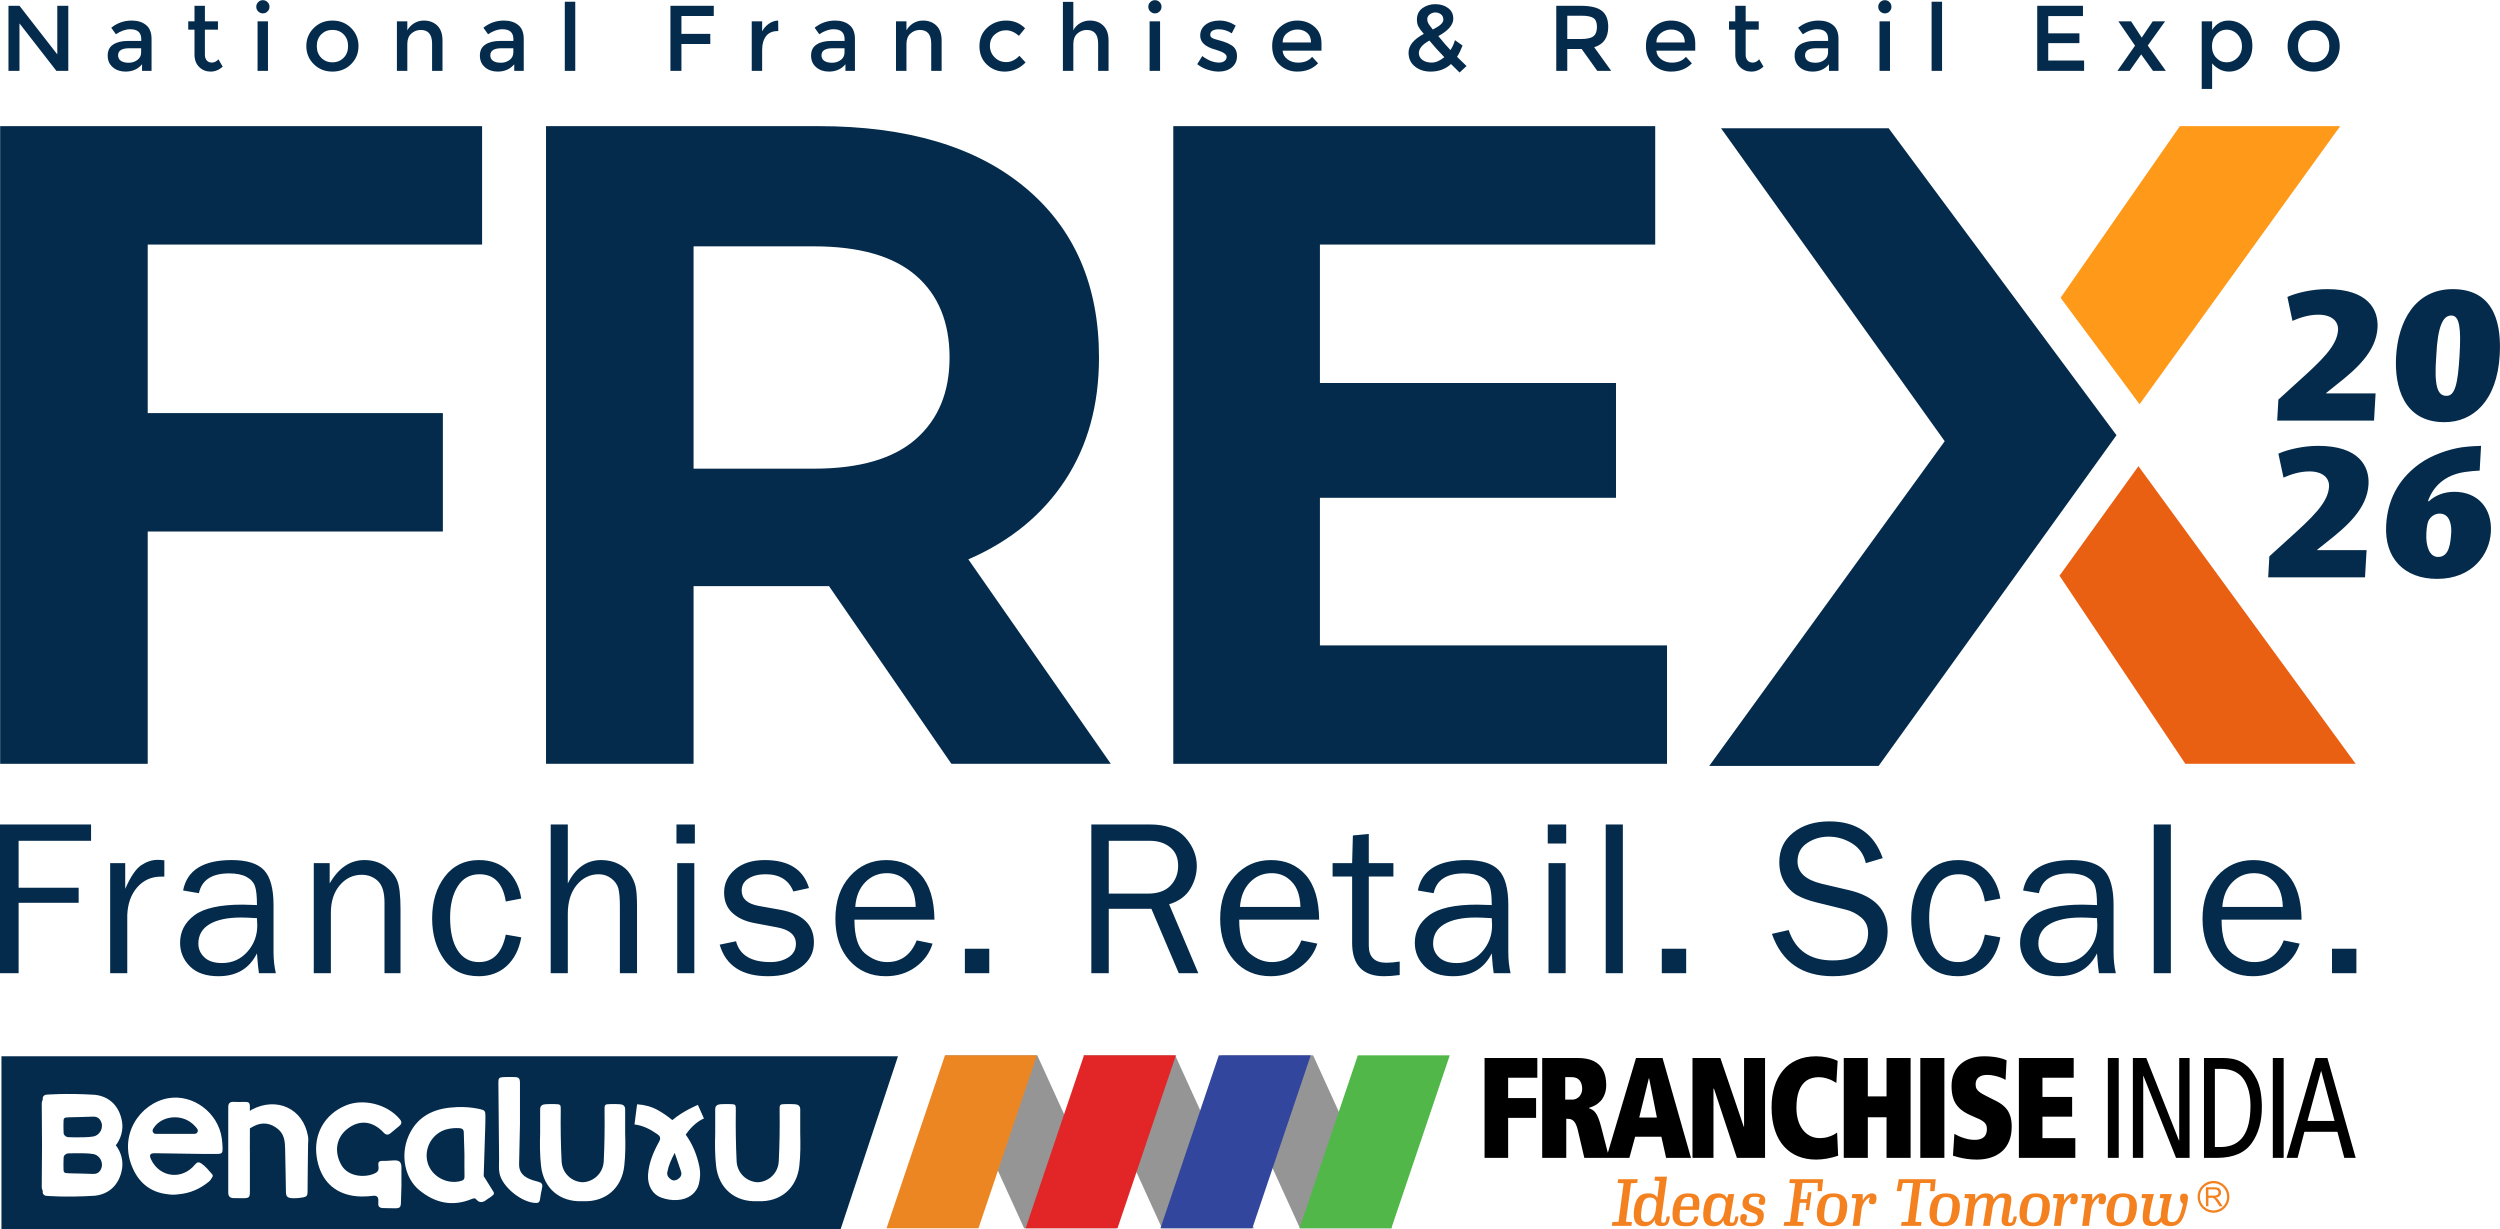
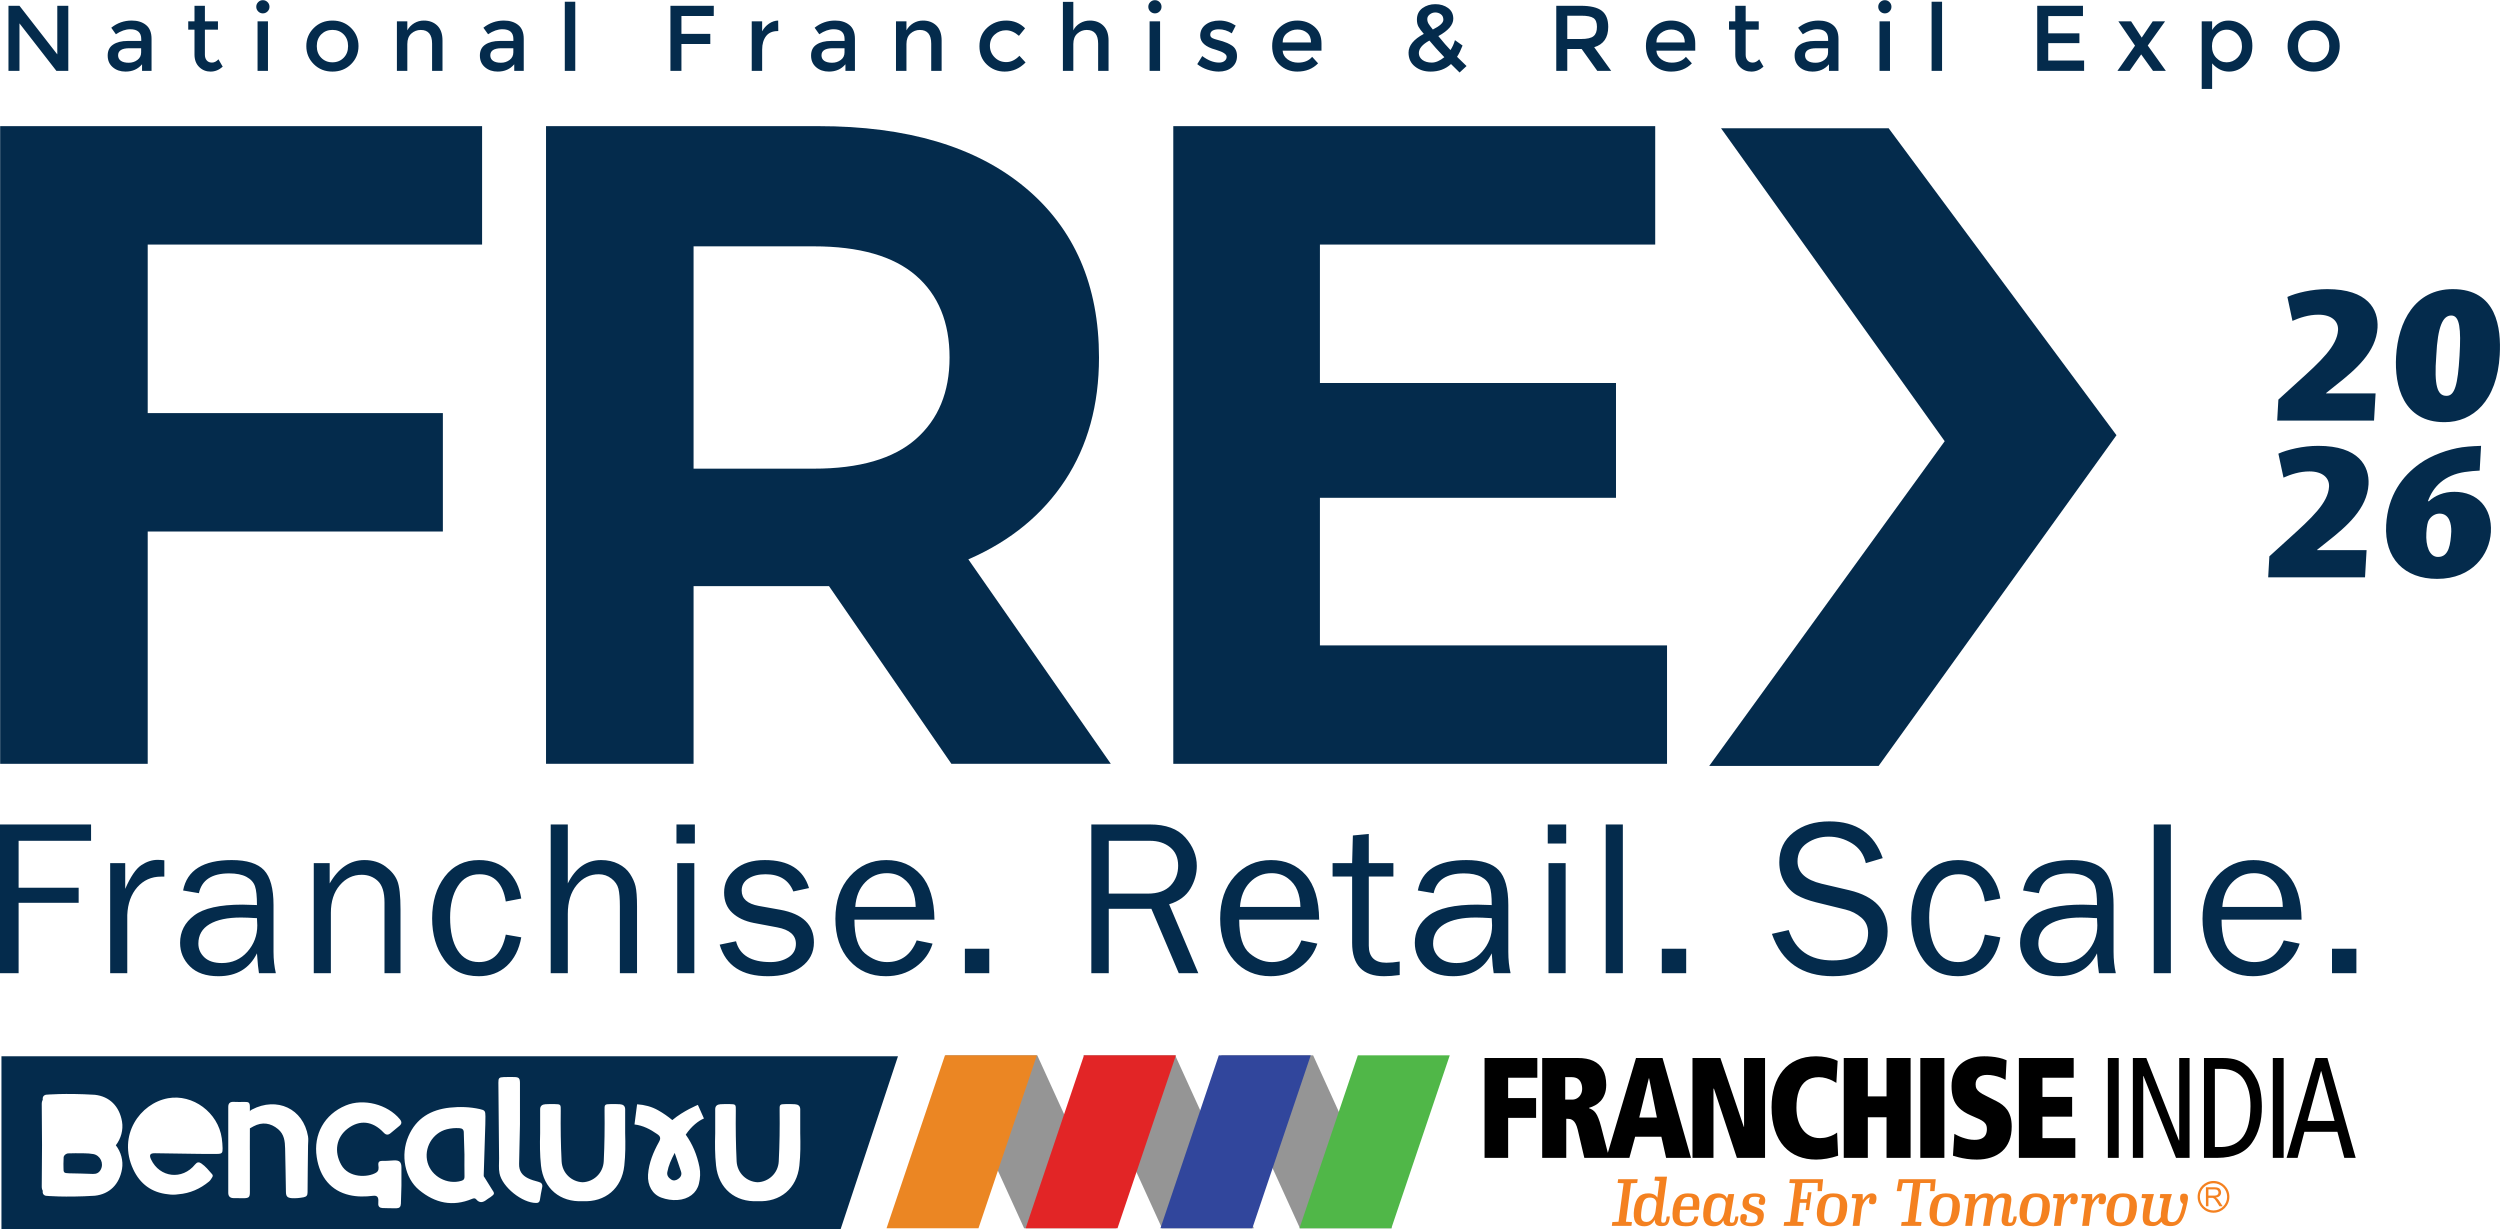
<svg xmlns="http://www.w3.org/2000/svg" xml:space="preserve" width="899px" height="442px" version="1.1" style="shape-rendering:geometricPrecision; text-rendering:geometricPrecision; image-rendering:optimizeQuality; fill-rule:evenodd; clip-rule:evenodd" viewBox="0 0 463.4 227.77">
  <defs>
    <style type="text/css">
   
    .fil0 {fill:#042B4C}
    .fil11 {fill:#F48120}
    .fil9 {fill:black;fill-rule:nonzero}
    .fil3 {fill:#042B4C;fill-rule:nonzero}
    .fil7 {fill:#31469C;fill-rule:nonzero}
    .fil8 {fill:#50B748;fill-rule:nonzero}
    .fil4 {fill:#959595;fill-rule:nonzero}
    .fil6 {fill:#E22526;fill-rule:nonzero}
    .fil2 {fill:#EA6013;fill-rule:nonzero}
    .fil5 {fill:#EB8623;fill-rule:nonzero}
    .fil10 {fill:#F48120;fill-rule:nonzero}
    .fil1 {fill:#FF991A;fill-rule:nonzero}
   
  </style>
  </defs>
  <g id="Layer_x0020_1">
    <g id="_2126317698096">
      <path class="fil0" d="M10.62 1.04l2.04 0 0 12.06 -2.21 0 -6.84 -8.8 0 8.8 -2.04 0 0 -12.06 2.04 0 7.01 9.01 0 -9.01zm416.16 9.64c0.55,0.56 1.24,0.84 2.08,0.84 0.84,0 1.53,-0.28 2.08,-0.84 0.55,-0.56 0.82,-1.28 0.82,-2.17 0,-0.88 -0.27,-1.61 -0.82,-2.17 -0.55,-0.55 -1.24,-0.83 -2.08,-0.83 -0.84,0 -1.53,0.28 -2.08,0.83 -0.55,0.56 -0.82,1.29 -0.82,2.17 0,0.89 0.27,1.61 0.82,2.17zm5.53 1.19c-0.92,0.91 -2.07,1.37 -3.45,1.37 -1.38,0 -2.53,-0.46 -3.45,-1.37 -0.92,-0.92 -1.38,-2.03 -1.38,-3.36 0,-1.32 0.46,-2.44 1.38,-3.36 0.92,-0.91 2.07,-1.37 3.45,-1.37 1.38,0 2.53,0.46 3.45,1.37 0.92,0.92 1.38,2.04 1.38,3.36 0,1.33 -0.46,2.44 -1.38,3.36zm-22.3 -3.34c0,0.87 0.26,1.59 0.79,2.15 0.53,0.56 1.18,0.84 1.94,0.84 0.76,0 1.42,-0.28 1.98,-0.83 0.57,-0.56 0.85,-1.27 0.85,-2.15 0,-0.88 -0.28,-1.61 -0.83,-2.2 -0.55,-0.58 -1.22,-0.87 -1.99,-0.87 -0.77,0 -1.42,0.29 -1.95,0.87 -0.53,0.59 -0.79,1.31 -0.79,2.19zm3.02 -4.75c1.23,0 2.28,0.43 3.16,1.28 0.87,0.85 1.31,1.98 1.31,3.4 0,1.41 -0.43,2.57 -1.3,3.45 -0.87,0.89 -1.88,1.33 -3.04,1.33 -1.16,0 -2.2,-0.5 -3.12,-1.52l0 4.73 -1.93 0 0 -12.53 1.93 0 0 1.6c0.76,-1.16 1.76,-1.74 2.99,-1.74zm-18.01 0.14l1.97 3.02 2.04 -3.02 2.29 0 -3.21 4.49 3.35 4.69 -2.38 0 -2.19 -3.05 -2.14 3.05 -2.26 0 3.26 -4.67 -3.09 -4.51 2.36 0zm-8.92 -2.88l0 1.91 -6.44 0 0 3.2 5.78 0 0 1.81 -5.78 0 0 3.23 6.65 0 0 1.91 -8.69 0 0 -12.06 8.48 0zm-26.12 12.06l-1.94 0 0 -12.81 1.94 0 0 12.81zm-9.65 0l-1.94 0 0 -9.18 1.94 0 0 9.18zm-1.82 -11.01c-0.24,-0.24 -0.36,-0.53 -0.36,-0.86 0,-0.34 0.12,-0.63 0.36,-0.87 0.25,-0.24 0.53,-0.36 0.87,-0.36 0.33,0 0.62,0.12 0.86,0.36 0.24,0.24 0.36,0.53 0.36,0.87 0,0.33 -0.12,0.62 -0.36,0.86 -0.24,0.24 -0.53,0.36 -0.86,0.36 -0.34,0 -0.62,-0.12 -0.87,-0.36zm-9.66 7.59l0 -0.77 -2.18 0c-1.39,0 -2.09,0.44 -2.09,1.31 0,0.45 0.17,0.79 0.52,1.03 0.34,0.23 0.83,0.35 1.44,0.35 0.62,0 1.15,-0.17 1.62,-0.52 0.46,-0.34 0.69,-0.81 0.69,-1.4zm1.93 3.42l-1.76 0 0 -1.22c-0.76,0.91 -1.78,1.36 -3.06,1.36 -0.95,0 -1.74,-0.27 -2.37,-0.81 -0.63,-0.54 -0.94,-1.26 -0.94,-2.17 0,-0.9 0.33,-1.58 1,-2.02 0.67,-0.45 1.57,-0.68 2.71,-0.68l2.5 0 0 -0.34c0,-1.22 -0.68,-1.83 -2.03,-1.83 -0.86,0 -1.74,0.31 -2.66,0.93l-0.87 -1.21c1.12,-0.89 2.39,-1.33 3.8,-1.33 1.08,0 1.97,0.27 2.65,0.82 0.69,0.55 1.03,1.41 1.03,2.58l0 5.92zm-17.2 -7.63l0 4.66c0,0.44 0.12,0.79 0.35,1.05 0.23,0.26 0.55,0.39 0.97,0.39 0.41,0 0.81,-0.2 1.19,-0.61l0.79 1.37c-0.68,0.61 -1.43,0.91 -2.25,0.91 -0.82,0 -1.53,-0.28 -2.11,-0.85 -0.58,-0.57 -0.87,-1.34 -0.87,-2.31l0 -4.61 -1.16 0 0 -1.55 1.16 0 0 -2.88 1.93 0 0 2.88 2.42 0 0 1.55 -2.42 0zm-16.55 2.37l5.26 0c0,-0.77 -0.24,-1.37 -0.72,-1.78 -0.49,-0.42 -1.08,-0.62 -1.79,-0.62 -0.71,0 -1.34,0.21 -1.91,0.65 -0.56,0.43 -0.84,1.01 -0.84,1.75zm7.2 1.52l-7.2 0c0.04,0.66 0.35,1.2 0.91,1.61 0.57,0.41 1.21,0.61 1.94,0.61 1.15,0 2.02,-0.36 2.62,-1.08l1.11 1.21c-0.99,1.02 -2.28,1.53 -3.87,1.53 -1.29,0 -2.39,-0.43 -3.29,-1.28 -0.9,-0.86 -1.36,-2.01 -1.36,-3.46 0,-1.44 0.46,-2.59 1.39,-3.44 0.92,-0.85 2,-1.28 3.25,-1.28 1.25,0 2.31,0.38 3.19,1.13 0.87,0.76 1.31,1.79 1.31,3.12l0 1.33zm-18.84 -2.7c0.42,-0.35 0.62,-0.92 0.62,-1.71 0,-0.79 -0.21,-1.33 -0.64,-1.63 -0.42,-0.29 -1.18,-0.44 -2.27,-0.44l-2.59 0 0 4.32 2.53 0c1.15,0 1.94,-0.18 2.35,-0.54zm2.71 -1.71c0,2 -0.87,3.25 -2.6,3.77l3.15 4.38 -2.58 0 -2.89 -4.05 -2.67 0 0 4.05 -2.04 0 0 -12.06 4.49 0c1.84,0 3.16,0.31 3.95,0.93 0.8,0.62 1.19,1.62 1.19,2.98zm-32.05 -2.67c-0.38,0 -0.73,0.12 -1.03,0.36 -0.31,0.24 -0.46,0.53 -0.46,0.85 0,0.32 0.08,0.61 0.23,0.87 0.16,0.26 0.42,0.62 0.8,1.08 1.3,-0.65 1.95,-1.24 1.95,-1.8 0,-0.46 -0.15,-0.8 -0.45,-1.02 -0.31,-0.23 -0.65,-0.34 -1.04,-0.34zm-2.39 8.8c0.44,0.32 1.02,0.49 1.74,0.49 0.73,0 1.5,-0.34 2.32,-1 -1.17,-1.22 -2.09,-2.25 -2.77,-3.08 -1.3,0.71 -1.95,1.48 -1.95,2.32 0,0.51 0.22,0.94 0.66,1.27zm1.5 2.16c-1.13,0 -2.09,-0.31 -2.88,-0.94 -0.8,-0.63 -1.19,-1.49 -1.19,-2.58 0,-1.3 0.94,-2.46 2.83,-3.47 -0.47,-0.54 -0.8,-0.98 -0.99,-1.33 -0.19,-0.35 -0.29,-0.78 -0.29,-1.31 0,-0.92 0.34,-1.63 1.02,-2.13 0.68,-0.49 1.48,-0.74 2.4,-0.74 0.92,0 1.7,0.24 2.35,0.71 0.64,0.47 0.97,1.13 0.97,1.99 0,1.13 -0.93,2.21 -2.77,3.22 0.92,1.13 1.67,2 2.25,2.59 0.35,-0.53 0.63,-1.14 0.83,-1.84l1.41 1c-0.3,0.79 -0.64,1.49 -1.02,2.09 0.46,0.47 1.05,1.04 1.76,1.71l-1.29 1.2 -1.59 -1.57c-1.01,0.94 -2.28,1.4 -3.8,1.4zm-27.41 -5.4l5.26 0c0,-0.77 -0.24,-1.37 -0.72,-1.78 -0.49,-0.42 -1.08,-0.62 -1.79,-0.62 -0.71,0 -1.34,0.21 -1.91,0.65 -0.56,0.43 -0.84,1.01 -0.84,1.75zm7.2 1.52l-7.2 0c0.04,0.66 0.35,1.2 0.91,1.61 0.57,0.41 1.21,0.61 1.94,0.61 1.15,0 2.02,-0.36 2.62,-1.08l1.1 1.21c-0.99,1.02 -2.27,1.53 -3.86,1.53 -1.29,0 -2.39,-0.43 -3.29,-1.28 -0.9,-0.86 -1.36,-2.01 -1.36,-3.46 0,-1.44 0.46,-2.59 1.38,-3.44 0.92,-0.85 2.01,-1.28 3.26,-1.28 1.25,0 2.31,0.38 3.18,1.13 0.88,0.76 1.32,1.79 1.32,3.12l0 1.33zm-15.66 1c0,0.87 -0.32,1.57 -0.95,2.1 -0.63,0.52 -1.45,0.78 -2.44,0.78 -0.66,0 -1.36,-0.12 -2.08,-0.36 -0.72,-0.24 -1.35,-0.58 -1.9,-1.02l0.93 -1.5c1.07,0.8 2.1,1.21 3.11,1.21 0.43,0 0.78,-0.1 1.03,-0.31 0.25,-0.2 0.38,-0.45 0.38,-0.76 0,-0.46 -0.61,-0.88 -1.83,-1.25 -0.09,-0.03 -0.16,-0.05 -0.21,-0.07 -1.91,-0.51 -2.86,-1.38 -2.86,-2.59 0,-0.85 0.33,-1.53 0.99,-2.04 0.66,-0.51 1.52,-0.77 2.58,-0.77 1.06,0 2.06,0.31 3.01,0.93l-0.73 1.44c-0.75,-0.5 -1.56,-0.75 -2.43,-0.75 -0.46,0 -0.84,0.09 -1.13,0.25 -0.28,0.17 -0.43,0.42 -0.43,0.76 0,0.29 0.15,0.51 0.45,0.65 0.21,0.1 0.5,0.2 0.87,0.29 0.38,0.1 0.71,0.19 1,0.28 0.28,0.09 0.56,0.2 0.83,0.31 0.27,0.12 0.57,0.28 0.88,0.48 0.62,0.42 0.93,1.06 0.93,1.94zm-14.26 2.74l-1.94 0 0 -9.18 1.94 0 0 9.18zm-1.82 -11.01c-0.24,-0.24 -0.36,-0.53 -0.36,-0.86 0,-0.34 0.12,-0.63 0.36,-0.87 0.25,-0.24 0.53,-0.36 0.87,-0.36 0.33,0 0.62,0.12 0.86,0.36 0.24,0.24 0.36,0.53 0.36,0.87 0,0.33 -0.12,0.62 -0.36,0.86 -0.24,0.24 -0.53,0.36 -0.86,0.36 -0.34,0 -0.62,-0.12 -0.87,-0.36zm-14.26 6.04l0 4.97 -1.93 0 0 -12.79 1.93 0 0 5.28c0.28,-0.56 0.7,-1 1.26,-1.33 0.55,-0.32 1.16,-0.48 1.8,-0.48 1.04,0 1.87,0.32 2.51,0.95 0.64,0.63 0.96,1.55 0.96,2.75l0 5.62 -1.93 0 0 -5.04c0,-1.69 -0.7,-2.54 -2.11,-2.54 -0.67,0 -1.25,0.23 -1.74,0.67 -0.5,0.44 -0.75,1.09 -0.75,1.94zm-12.72 5.11c-1.28,0 -2.38,-0.43 -3.3,-1.3 -0.92,-0.87 -1.38,-2.01 -1.38,-3.41 0,-1.41 0.48,-2.55 1.44,-3.43 0.96,-0.88 2.14,-1.32 3.52,-1.32 1.38,0 2.55,0.48 3.5,1.43l-1.14 1.4c-0.79,-0.69 -1.59,-1.03 -2.4,-1.03 -0.8,0 -1.5,0.26 -2.1,0.8 -0.59,0.53 -0.88,1.23 -0.88,2.07 0,0.85 0.29,1.56 0.88,2.15 0.58,0.59 1.3,0.88 2.16,0.88 0.86,0 1.67,-0.39 2.43,-1.17l1.14 1.24c-1.12,1.13 -2.41,1.69 -3.87,1.69zm-18.21 -5.11l0 4.97 -1.94 0 0 -9.18 1.94 0 0 1.67c0.31,-0.56 0.74,-1 1.28,-1.33 0.55,-0.32 1.14,-0.48 1.77,-0.48 1.04,0 1.88,0.32 2.52,0.95 0.63,0.63 0.95,1.55 0.95,2.75l0 5.62 -1.93 0 0 -5.04c0,-1.69 -0.7,-2.54 -2.11,-2.54 -0.66,0 -1.25,0.23 -1.74,0.67 -0.49,0.44 -0.74,1.09 -0.74,1.94zm-11.48 1.55l0 -0.77 -2.18 0c-1.39,0 -2.09,0.44 -2.09,1.31 0,0.45 0.17,0.79 0.52,1.03 0.35,0.23 0.83,0.35 1.44,0.35 0.62,0 1.16,-0.17 1.62,-0.52 0.46,-0.34 0.69,-0.81 0.69,-1.4zm1.93 3.42l-1.76 0 0 -1.22c-0.76,0.91 -1.78,1.36 -3.06,1.36 -0.95,0 -1.74,-0.27 -2.37,-0.81 -0.63,-0.54 -0.94,-1.26 -0.94,-2.17 0,-0.9 0.33,-1.58 1,-2.02 0.67,-0.45 1.57,-0.68 2.71,-0.68l2.5 0 0 -0.34c0,-1.22 -0.68,-1.83 -2.03,-1.83 -0.85,0 -1.74,0.31 -2.66,0.93l-0.86 -1.21c1.11,-0.89 2.38,-1.33 3.79,-1.33 1.08,0 1.97,0.27 2.65,0.82 0.69,0.55 1.03,1.41 1.03,2.58l0 5.92zm-14.31 -7.37c-0.96,0 -1.68,0.31 -2.16,0.93 -0.48,0.63 -0.73,1.46 -0.73,2.51l0 3.93 -1.93 0 0 -9.18 1.93 0 0 1.85c0.32,-0.58 0.74,-1.05 1.27,-1.42 0.54,-0.37 1.11,-0.56 1.7,-0.57l0.02 1.95 -0.1 0zm-17.85 -2.8l0 3.32 5.35 0 0 1.88 -5.35 0 0 4.97 -2.04 0 0 -12.06 8.04 0 -0.01 1.89 -5.99 0zm-19.68 10.17l-1.94 0 0 -12.81 1.94 0 0 12.81zm-11.48 -3.42l0 -0.77 -2.18 0c-1.39,0 -2.09,0.44 -2.09,1.31 0,0.45 0.17,0.79 0.52,1.03 0.34,0.23 0.82,0.35 1.44,0.35 0.62,0 1.15,-0.17 1.62,-0.52 0.45,-0.34 0.69,-0.81 0.69,-1.4zm1.93 3.42l-1.76 0 0 -1.22c-0.76,0.91 -1.78,1.36 -3.06,1.36 -0.95,0 -1.74,-0.27 -2.37,-0.81 -0.63,-0.54 -0.94,-1.26 -0.94,-2.17 0,-0.9 0.33,-1.58 1,-2.02 0.67,-0.45 1.57,-0.68 2.71,-0.68l2.5 0 0 -0.34c0,-1.22 -0.68,-1.83 -2.03,-1.83 -0.86,0 -1.74,0.31 -2.66,0.93l-0.87 -1.21c1.12,-0.89 2.39,-1.33 3.8,-1.33 1.08,0 1.97,0.27 2.65,0.82 0.69,0.55 1.03,1.41 1.03,2.58l0 5.92zm-21.58 -4.97l0 4.97 -1.93 0 0 -9.18 1.93 0 0 1.67c0.31,-0.56 0.74,-1 1.29,-1.33 0.54,-0.32 1.13,-0.48 1.77,-0.48 1.03,0 1.87,0.32 2.51,0.95 0.64,0.63 0.95,1.55 0.95,2.75l0 5.62 -1.93 0 0 -5.04c0,-1.69 -0.7,-2.54 -2.1,-2.54 -0.67,0 -1.25,0.23 -1.75,0.67 -0.49,0.44 -0.74,1.09 -0.74,1.94zm-15.96 2.55c0.55,0.56 1.24,0.84 2.08,0.84 0.84,0 1.53,-0.28 2.08,-0.84 0.55,-0.56 0.82,-1.28 0.82,-2.17 0,-0.88 -0.27,-1.61 -0.82,-2.17 -0.55,-0.55 -1.24,-0.83 -2.08,-0.83 -0.84,0 -1.53,0.28 -2.08,0.83 -0.55,0.56 -0.82,1.29 -0.82,2.17 0,0.89 0.27,1.61 0.82,2.17zm5.53 1.19c-0.92,0.91 -2.07,1.37 -3.45,1.37 -1.38,0 -2.53,-0.46 -3.45,-1.37 -0.93,-0.92 -1.39,-2.03 -1.39,-3.36 0,-1.32 0.46,-2.44 1.39,-3.36 0.92,-0.91 2.07,-1.37 3.45,-1.37 1.38,0 2.53,0.46 3.45,1.37 0.92,0.92 1.38,2.04 1.38,3.36 0,1.33 -0.46,2.44 -1.38,3.36zm-15.4 1.23l-1.93 0 0 -9.18 1.93 0 0 9.18zm-1.81 -11.01c-0.24,-0.24 -0.36,-0.53 -0.36,-0.86 0,-0.34 0.12,-0.63 0.36,-0.87 0.24,-0.24 0.53,-0.36 0.86,-0.36 0.34,0 0.62,0.12 0.87,0.36 0.24,0.24 0.36,0.53 0.36,0.87 0,0.33 -0.12,0.62 -0.36,0.86 -0.25,0.24 -0.53,0.36 -0.87,0.36 -0.33,0 -0.62,-0.12 -0.86,-0.36zm-9.88 3.38l0 4.66c0,0.44 0.12,0.79 0.35,1.05 0.23,0.26 0.55,0.39 0.97,0.39 0.41,0 0.81,-0.2 1.19,-0.61l0.79 1.37c-0.68,0.61 -1.43,0.91 -2.25,0.91 -0.82,0 -1.53,-0.28 -2.11,-0.85 -0.58,-0.57 -0.87,-1.34 -0.87,-2.31l0 -4.61 -1.16 0 0 -1.55 1.16 0 0 -2.88 1.93 0 0 2.88 2.42 0 0 1.55 -2.42 0zm-11.82 4.21l0 -0.77 -2.18 0c-1.39,0 -2.09,0.44 -2.09,1.31 0,0.45 0.18,0.79 0.52,1.03 0.35,0.23 0.83,0.35 1.44,0.35 0.62,0 1.16,-0.17 1.62,-0.52 0.46,-0.34 0.69,-0.81 0.69,-1.4zm1.93 3.42l-1.76 0 0 -1.22c-0.76,0.91 -1.78,1.36 -3.06,1.36 -0.95,0 -1.74,-0.27 -2.37,-0.81 -0.63,-0.54 -0.94,-1.26 -0.94,-2.17 0,-0.9 0.33,-1.58 1,-2.02 0.67,-0.45 1.57,-0.68 2.71,-0.68l2.51 0 0 -0.34c0,-1.22 -0.68,-1.83 -2.04,-1.83 -0.85,0 -1.74,0.31 -2.66,0.93l-0.86 -1.21c1.11,-0.89 2.38,-1.33 3.79,-1.33 1.09,0 1.97,0.27 2.65,0.82 0.69,0.55 1.03,1.41 1.03,2.58l0 5.92z" />
-       <polygon class="fil1" points="381.95,55.16 404.06,23.35 433.78,23.35 396.59,74.9 " />
-       <polygon class="fil2" points="381.75,106.68 405.08,141.55 436.65,141.55 396.38,86.38 " />
      <path class="fil0" d="M3.45 180.36l-3.45 0 0 -27.57 16.88 0 0 3.03 -13.43 0 0 8.7 11.13 0 0 2.79 -11.13 0 0 13.05zm433.33 0l-4.52 0 0 -4.53 4.52 0 0 4.53zm-13.64 -12.28c-0.02,-1.15 -0.21,-2.16 -0.56,-3.05 -0.35,-0.89 -0.95,-1.65 -1.78,-2.27 -0.84,-0.63 -1.84,-0.94 -3.01,-0.94 -1.58,0 -2.91,0.56 -4.01,1.69 -1.1,1.13 -1.71,2.66 -1.85,4.57l11.21 0zm0.18 6.2l2.95 0.6c-0.54,1.75 -1.59,3.19 -3.15,4.33 -1.56,1.14 -3.4,1.71 -5.51,1.71 -2.79,0 -5.04,-0.98 -6.77,-2.94 -1.72,-1.96 -2.58,-4.53 -2.58,-7.71 0,-3.25 0.89,-5.87 2.68,-7.87 1.8,-2.01 4.04,-3.01 6.75,-3.01 2.67,0 4.81,0.93 6.43,2.77 1.62,1.84 2.46,4.61 2.5,8.28l-14.83 0c0,3.08 0.65,5.16 1.94,6.24 1.29,1.08 2.66,1.62 4.1,1.62 2.6,0 4.43,-1.34 5.49,-4.02zm-20.93 6.08l-3.17 0 0 -27.57 3.17 0 0 27.57zm-13.69 -10.2c-1.3,-0.08 -2.28,-0.12 -2.95,-0.12 -2.51,0 -4.45,0.41 -5.84,1.23 -1.39,0.82 -2.08,2.03 -2.08,3.61 0,0.99 0.37,1.84 1.12,2.55 0.75,0.7 1.83,1.05 3.24,1.05 1.91,0 3.49,-0.7 4.72,-2.09 1.23,-1.39 1.85,-3.02 1.85,-4.9 0,-0.37 -0.02,-0.82 -0.06,-1.33zm3.49 10.2l-3.13 0c-0.12,-0.65 -0.24,-1.87 -0.36,-3.68 -1.4,2.83 -3.79,4.24 -7.15,4.24 -2.29,0 -4.05,-0.6 -5.27,-1.82 -1.23,-1.21 -1.84,-2.67 -1.84,-4.37 0,-2.06 0.87,-3.76 2.62,-5.08 1.75,-1.33 4.73,-2 8.93,-2 0.57,0 1.47,0.03 2.71,0.08 0,-1.61 -0.13,-2.78 -0.38,-3.5 -0.25,-0.72 -0.77,-1.3 -1.58,-1.73 -0.81,-0.43 -1.88,-0.64 -3.19,-0.64 -3.22,0 -5.09,1.22 -5.62,3.67l-2.93 -0.5c0.72,-3.76 3.72,-5.64 9.01,-5.64 2.81,0 4.81,0.63 5.99,1.87 1.18,1.25 1.77,3.41 1.77,6.47l0 8.67c0,1.44 0.14,2.76 0.42,3.96zm-24.28 -7.15l2.87 0.5c-0.41,2.26 -1.3,4.02 -2.69,5.3 -1.39,1.27 -3.12,1.91 -5.19,1.91 -2.81,0 -4.96,-1.03 -6.43,-3.11 -1.48,-2.08 -2.21,-4.61 -2.21,-7.6 0,-3.1 0.77,-5.68 2.33,-7.73 1.55,-2.06 3.67,-3.09 6.35,-3.09 2.22,0 4,0.67 5.34,1.99 1.34,1.33 2.17,3.04 2.5,5.14l-2.87 0.55c-0.54,-3.37 -2.16,-5.05 -4.88,-5.05 -1.75,0 -3.09,0.74 -4.03,2.23 -0.94,1.49 -1.41,3.42 -1.41,5.79 0,2.61 0.47,4.64 1.4,6.09 0.93,1.44 2.25,2.17 3.94,2.17 2.62,0 4.28,-1.7 4.98,-5.09zm-39.47 -0.14l3.11 -0.71c1.25,3.76 3.96,5.63 8.14,5.63 2.18,0 3.82,-0.46 4.93,-1.38 1.1,-0.93 1.65,-2.17 1.65,-3.72 0,-1.18 -0.42,-2.12 -1.26,-2.84 -0.84,-0.72 -1.81,-1.21 -2.91,-1.48l-5.52 -1.36c-1.43,-0.36 -2.6,-0.81 -3.5,-1.32 -0.91,-0.52 -1.69,-1.32 -2.32,-2.4 -0.63,-1.08 -0.95,-2.31 -0.95,-3.7 0,-2.31 0.87,-4.14 2.61,-5.51 1.74,-1.37 3.96,-2.06 6.68,-2.06 5.01,0 8.3,2.27 9.88,6.81l-3.13 0.93c-0.37,-1.62 -1.22,-2.84 -2.57,-3.67 -1.34,-0.82 -2.78,-1.24 -4.3,-1.24 -1.51,0 -2.85,0.4 -4.03,1.2 -1.18,0.8 -1.76,1.93 -1.76,3.39 0,2.04 1.49,3.42 4.47,4.14l5.16 1.21c4.71,1.13 7.07,3.66 7.07,7.61 0,2.38 -0.89,4.37 -2.66,5.95 -1.77,1.58 -4.26,2.37 -7.48,2.37 -5.71,0 -9.48,-2.62 -11.31,-7.85zm-15.89 7.29l-4.52 0 0 -4.53 4.52 0 0 4.53zm-11.74 0l-3.17 0 0 -27.57 3.17 0 0 27.57zm-10.6 0l-3.18 0 0 -20.4 3.18 0 0 20.4zm0.1 -24.04l-3.42 0 0 -3.53 3.42 0 0 3.53zm-13.8 13.84c-1.3,-0.08 -2.28,-0.12 -2.95,-0.12 -2.51,0 -4.45,0.41 -5.84,1.23 -1.39,0.82 -2.08,2.03 -2.08,3.61 0,0.99 0.37,1.84 1.12,2.55 0.75,0.7 1.83,1.05 3.24,1.05 1.91,0 3.49,-0.7 4.72,-2.09 1.23,-1.39 1.85,-3.02 1.85,-4.9 0,-0.37 -0.02,-0.82 -0.06,-1.33zm3.49 10.2l-3.13 0c-0.12,-0.65 -0.24,-1.87 -0.36,-3.68 -1.4,2.83 -3.79,4.24 -7.15,4.24 -2.29,0 -4.05,-0.6 -5.27,-1.82 -1.23,-1.21 -1.84,-2.67 -1.84,-4.37 0,-2.06 0.87,-3.76 2.62,-5.08 1.75,-1.33 4.73,-2 8.93,-2 0.56,0 1.47,0.03 2.71,0.08 0,-1.61 -0.13,-2.78 -0.38,-3.5 -0.25,-0.72 -0.77,-1.3 -1.58,-1.73 -0.81,-0.43 -1.87,-0.64 -3.19,-0.64 -3.22,0 -5.09,1.22 -5.62,3.67l-2.93 -0.5c0.72,-3.76 3.72,-5.64 9.01,-5.64 2.81,0 4.81,0.63 5.99,1.87 1.18,1.25 1.77,3.41 1.77,6.47l0 8.67c0,1.44 0.14,2.76 0.42,3.96zm-20.55 -2.16l0 2.5c-1.11,0.15 -2.08,0.22 -2.9,0.22 -3.95,0 -5.92,-2.06 -5.92,-6.18l0 -12.3 -3.62 0 0 -2.48 3.62 0 0.14 -5.13 2.95 -0.28 0 5.41 4.56 0 0 2.48 -4.56 0 0 12.82c0,2.11 1.09,3.16 3.27,3.16 0.73,0 1.55,-0.08 2.46,-0.22zm-18.4 -10.12c-0.03,-1.15 -0.22,-2.16 -0.57,-3.05 -0.35,-0.89 -0.94,-1.65 -1.77,-2.27 -0.84,-0.63 -1.84,-0.94 -3.01,-0.94 -1.58,0 -2.91,0.56 -4.01,1.69 -1.1,1.13 -1.71,2.66 -1.85,4.57l11.21 0zm0.18 6.2l2.95 0.6c-0.54,1.75 -1.59,3.19 -3.15,4.33 -1.56,1.14 -3.4,1.71 -5.51,1.71 -2.79,0 -5.05,-0.98 -6.77,-2.94 -1.72,-1.96 -2.58,-4.53 -2.58,-7.71 0,-3.25 0.89,-5.87 2.68,-7.87 1.79,-2.01 4.04,-3.01 6.75,-3.01 2.66,0 4.81,0.93 6.43,2.77 1.62,1.84 2.45,4.61 2.49,8.28l-14.82 0c0,3.08 0.65,5.16 1.94,6.24 1.29,1.08 2.66,1.62 4.1,1.62 2.6,0 4.43,-1.34 5.49,-4.02zm-35.71 -8.67l7.21 0c1.9,0 3.31,-0.5 4.25,-1.5 0.94,-1 1.4,-2.23 1.4,-3.69 0,-1.45 -0.49,-2.58 -1.48,-3.39 -0.99,-0.81 -2.24,-1.21 -3.75,-1.21l-7.63 0 0 9.79zm16.6 14.75l-3.62 0 -5.08 -11.94 -7.9 0 0 11.94 -3.23 0 0 -27.57 10.86 0c2.95,0 5.14,0.8 6.56,2.41 1.42,1.61 2.13,3.37 2.13,5.28 0,1.47 -0.4,2.88 -1.19,4.22 -0.8,1.35 -2.11,2.32 -3.94,2.89l5.41 12.77zm-38.75 0l-4.52 0 0 -4.53 4.52 0 0 4.53zm-13.64 -12.28c-0.02,-1.15 -0.21,-2.16 -0.56,-3.05 -0.35,-0.89 -0.94,-1.65 -1.78,-2.27 -0.83,-0.63 -1.84,-0.94 -3.01,-0.94 -1.57,0 -2.91,0.56 -4.01,1.69 -1.09,1.13 -1.71,2.66 -1.84,4.57l11.2 0zm0.19 6.2l2.94 0.6c-0.53,1.75 -1.58,3.19 -3.14,4.33 -1.57,1.14 -3.41,1.71 -5.52,1.71 -2.79,0 -5.04,-0.98 -6.77,-2.94 -1.72,-1.96 -2.58,-4.53 -2.58,-7.71 0,-3.25 0.9,-5.87 2.69,-7.87 1.79,-2.01 4.04,-3.01 6.74,-3.01 2.67,0 4.81,0.93 6.43,2.77 1.63,1.84 2.46,4.61 2.5,8.28l-14.83 0c0,3.08 0.65,5.16 1.94,6.24 1.3,1.08 2.66,1.62 4.1,1.62 2.6,0 4.43,-1.34 5.5,-4.02zm-36.52 0.79l3.03 -0.63c0.67,2.57 2.8,3.86 6.38,3.86 1.32,0 2.43,-0.3 3.35,-0.89 0.91,-0.59 1.37,-1.43 1.37,-2.5 0,-1.6 -1.16,-2.62 -3.49,-3.05l-4.3 -0.81c-1.69,-0.33 -3.02,-0.96 -4.02,-1.9 -1,-0.94 -1.5,-2.19 -1.5,-3.74 0,-1.71 0.68,-3.14 2.04,-4.29 1.36,-1.15 3.19,-1.73 5.5,-1.73 4.43,0 7.16,1.73 8.2,5.19l-2.91 0.63c-0.84,-2.13 -2.55,-3.19 -5.15,-3.19 -1.29,0 -2.35,0.27 -3.18,0.8 -0.83,0.53 -1.24,1.27 -1.24,2.23 0,1.5 1.05,2.45 3.17,2.84l3.97 0.71c4.17,0.76 6.25,2.77 6.25,6.05 0,1.88 -0.78,3.39 -2.33,4.54 -1.55,1.16 -3.61,1.73 -6.18,1.73 -4.83,0 -7.82,-1.95 -8.96,-5.85zm-4.7 5.29l-3.17 0 0 -20.4 3.17 0 0 20.4zm0.1 -24.04l-3.41 0 0 -3.53 3.41 0 0 3.53zm-10.72 24.04l-3.18 0 0 -12.38c0,-1.46 -0.09,-2.55 -0.27,-3.28 -0.18,-0.72 -0.61,-1.35 -1.29,-1.88 -0.68,-0.53 -1.46,-0.8 -2.35,-0.8 -1.63,0 -2.99,0.67 -4.09,2 -1.1,1.33 -1.65,3.12 -1.65,5.35l0 10.99 -3.17 0 0 -27.57 3.17 0 0 10.93c1.44,-2.89 3.5,-4.33 6.18,-4.33 1.2,0 2.27,0.24 3.2,0.71 0.94,0.47 1.65,1.09 2.15,1.86 0.5,0.77 0.84,1.52 1.02,2.27 0.18,0.75 0.28,2 0.28,3.75l0 12.38zm-24.33 -7.15l2.87 0.5c-0.4,2.26 -1.3,4.02 -2.68,5.3 -1.39,1.27 -3.12,1.91 -5.19,1.91 -2.82,0 -4.96,-1.03 -6.44,-3.11 -1.47,-2.08 -2.21,-4.61 -2.21,-7.6 0,-3.1 0.78,-5.68 2.33,-7.73 1.56,-2.06 3.68,-3.09 6.36,-3.09 2.22,0 4,0.67 5.34,1.99 1.34,1.33 2.17,3.04 2.49,5.14l-2.87 0.55c-0.53,-3.37 -2.16,-5.05 -4.87,-5.05 -1.75,0 -3.09,0.74 -4.03,2.23 -0.95,1.49 -1.42,3.42 -1.42,5.79 0,2.61 0.47,4.64 1.4,6.09 0.94,1.44 2.25,2.17 3.95,2.17 2.62,0 4.28,-1.7 4.97,-5.09zm-19.51 7.15l-2.97 0 0 -13.11c0,-1.88 -0.41,-3.21 -1.23,-3.98 -0.82,-0.77 -1.82,-1.15 -2.99,-1.15 -1.62,0 -2.97,0.65 -4.07,1.94 -1.1,1.29 -1.65,2.99 -1.65,5.11l0 11.19 -3.17 0 0 -20.4 2.95 0 0 3.76c1.66,-2.89 3.81,-4.33 6.44,-4.33 1.52,0 2.82,0.4 3.89,1.18 1.07,0.79 1.81,1.68 2.2,2.66 0.4,0.98 0.6,2.76 0.6,5.33l0 11.8zm-26.61 -10.2c-1.29,-0.08 -2.27,-0.12 -2.94,-0.12 -2.51,0 -4.45,0.41 -5.84,1.23 -1.39,0.82 -2.08,2.03 -2.08,3.61 0,0.99 0.37,1.84 1.12,2.55 0.75,0.7 1.83,1.05 3.24,1.05 1.91,0 3.48,-0.7 4.72,-2.09 1.23,-1.39 1.84,-3.02 1.84,-4.9 0,-0.37 -0.02,-0.82 -0.06,-1.33zm3.5 10.2l-3.13 0c-0.12,-0.65 -0.24,-1.87 -0.37,-3.68 -1.4,2.83 -3.78,4.24 -7.14,4.24 -2.29,0 -4.05,-0.6 -5.28,-1.82 -1.22,-1.21 -1.83,-2.67 -1.83,-4.37 0,-2.06 0.87,-3.76 2.62,-5.08 1.75,-1.33 4.73,-2 8.93,-2 0.56,0 1.47,0.03 2.7,0.08 0,-1.61 -0.12,-2.78 -0.37,-3.5 -0.25,-0.72 -0.78,-1.3 -1.58,-1.73 -0.81,-0.43 -1.88,-0.64 -3.2,-0.64 -3.21,0 -5.08,1.22 -5.61,3.67l-2.93 -0.5c0.72,-3.76 3.72,-5.64 9.01,-5.64 2.81,0 4.81,0.63 5.99,1.87 1.17,1.25 1.76,3.41 1.76,6.47l0 8.67c0,1.44 0.15,2.76 0.43,3.96zm-27.54 0l-3.17 0 0 -20.4 2.79 0 0 4.77c0.98,-2.25 1.97,-3.71 2.96,-4.38 0.99,-0.66 2,-1 3.04,-1 0.32,0 0.74,0.03 1.25,0.08l0 3.03 -0.64 0c-1.75,0 -3.21,0.66 -4.37,1.96 -1.15,1.31 -1.77,3.02 -1.86,5.15l0 10.79z" />
      <polygon class="fil0" points="0.03,141.55 27.38,141.55 27.38,98.49 82.09,98.49 82.09,76.54 27.38,76.54 27.38,45.3 89.36,45.3 89.36,23.35 0.03,23.35 " />
      <path class="fil0" d="M169.77 51.04c4.16,3.6 6.24,8.67 6.24,15.2 0,6.41 -2.08,11.45 -6.24,15.11 -4.17,3.66 -10.47,5.49 -18.92,5.49l-22.29 0 0 -41.21 22.29 0c8.45,0 14.75,1.81 18.92,5.41zm9.96 52.51c7.65,-3.37 13.56,-8.24 17.73,-14.6 4.16,-6.36 6.25,-13.93 6.25,-22.71 0,-13.4 -4.56,-23.9 -13.68,-31.5 -9.12,-7.6 -21.9,-11.39 -38.33,-11.39l-50.49 0 0 118.2 27.35 0 0 -32.93 23.81 0c0.43,0 0.86,-0.01 1.29,-0.01l22.69 32.94 29.55 0 -26.41 -37.9c0.08,-0.03 0.16,-0.06 0.24,-0.1z" />
      <polygon class="fil0" points="244.66,92.24 299.54,92.24 299.54,70.96 244.66,70.96 244.66,45.3 306.81,45.3 306.81,23.35 217.48,23.35 217.48,141.55 309,141.55 309,119.6 244.66,119.6 " />
      <polygon class="fil0" points="392.31,80.64 350.08,23.74 319.01,23.74 360.47,81.75 316.82,141.94 348.22,141.94 " />
      <path class="fil3" d="M86.09 214l-0.12 -4.01c0.03,-0.66 -0.28,-0.88 -0.86,-0.91 -0.78,-0.04 -1.54,0.02 -2.29,0.21 -2.68,0.69 -4.3,3.5 -3.56,6.18 0.72,2.58 3.66,4.15 6.25,3.38 0.47,-0.14 0.61,-0.36 0.59,-0.83 -0.03,-1.34 -0.01,-2.68 -0.01,-4.02z" />
-       <path class="fil3" d="M35.06 207.81c-2.1,-1.31 -5.07,-0.83 -6.43,1.04 -0.2,0.28 -0.46,0.56 -0.29,0.94 0.17,0.41 0.56,0.35 0.9,0.35 1.07,0 2.13,0 3.2,0 1.14,0 2.28,-0.01 3.42,0 0.31,0 0.61,-0.01 0.76,-0.34 0.15,-0.33 -0.03,-0.57 -0.23,-0.81 -0.38,-0.46 -0.82,-0.86 -1.33,-1.18z" />
      <path class="fil3" d="M125.06 213.67c-0.64,1.23 -1.15,2.34 -1.37,3.57 -0.11,0.63 0.24,1.04 0.71,1.36 0.45,0.3 0.9,0.18 1.32,-0.11 0.47,-0.33 0.7,-0.78 0.52,-1.35 -0.36,-1.12 -0.75,-2.23 -1.18,-3.47z" />
-       <path class="fil3" d="M17.24 206.95c-1.49,0.06 -2.97,0.08 -4.46,0.12 -0.94,0.02 -1.02,0.11 -1.01,1.03 0,0.25 -0.01,0.49 -0.01,0.74l0.04 1.26c0.12,0.37 0.41,0.57 0.76,0.65l1.45 0.04c1.14,-0.04 2.18,0.03 3.26,-0.16 1.32,-0.23 2.05,-1.75 1.38,-2.92 -0.3,-0.54 -0.77,-0.79 -1.41,-0.76z" />
-       <path class="fil3" d="M17.27 213.88c-1.08,-0.19 -2.12,-0.12 -3.26,-0.15l-1.45 0.03c-0.35,0.09 -0.64,0.28 -0.76,0.65l-0.04 1.27c0,0.24 0.01,0.49 0.01,0.74 -0.01,0.44 0.01,0.69 0.14,0.84 0.14,0.14 0.39,0.18 0.87,0.19 0.76,0.02 1.51,0.03 2.27,0.05 0.73,0.02 1.46,0.04 2.19,0.07 0.64,0.02 1.11,-0.22 1.41,-0.76 0.67,-1.18 -0.06,-2.7 -1.38,-2.93z" />
+       <path class="fil3" d="M17.27 213.88c-1.08,-0.19 -2.12,-0.12 -3.26,-0.15l-1.45 0.03c-0.35,0.09 -0.64,0.28 -0.76,0.65l-0.04 1.27c0,0.24 0.01,0.49 0.01,0.74 -0.01,0.44 0.01,0.69 0.14,0.84 0.14,0.14 0.39,0.18 0.87,0.19 0.76,0.02 1.51,0.03 2.27,0.05 0.73,0.02 1.46,0.04 2.19,0.07 0.64,0.02 1.11,-0.22 1.41,-0.76 0.67,-1.18 -0.06,-2.7 -1.38,-2.93" />
      <path class="fil3" d="M148.17 216.03c-0.46,4.25 -3.55,6.8 -7.72,6.59 -4.18,0.21 -7.26,-2.34 -7.72,-6.59 -0.22,-2 -0.22,-4.01 -0.16,-6.02l0 -4.46c0.01,-0.63 0.42,-0.86 0.96,-0.9 0.57,-0.04 1.14,-0.04 1.71,-0.03 1.15,0.02 1.17,0.06 1.15,1.24 -0.04,3.12 0,6.24 0.15,9.36 0.12,2.24 1.89,3.81 3.91,3.89 2.01,-0.08 3.79,-1.65 3.9,-3.89 0.16,-3.12 0.2,-6.24 0.16,-9.36 -0.02,-1.18 -0.01,-1.22 1.15,-1.24 0.57,-0.01 1.14,-0.01 1.7,0.03 0.55,0.04 0.95,0.27 0.97,0.9l0 4.46c0.05,2.01 0.06,4.02 -0.16,6.02zm-18.52 0.26c0.21,1.03 0.15,2.07 -0.1,3.1 -0.42,1.74 -1.93,2.88 -3.97,3.01 -1.02,0.07 -2.03,-0.09 -2.99,-0.44 -1.65,-0.59 -2.6,-2.25 -2.47,-4.25 0.15,-2.2 0.98,-4.19 2.03,-6.08 0.07,-0.12 0.12,-0.22 0.15,-0.32 0.06,-0.16 0.08,-0.3 0.06,-0.43 -0.03,-0.27 -0.22,-0.48 -0.55,-0.7 -1.28,-0.89 -2.63,-1.6 -4.2,-1.78l0.48 -3.74c1.38,0.09 2.7,0.43 3.9,1.11 0.96,0.54 1.83,1.15 2.63,1.82 2.05,-1.73 4.74,-2.82 4.74,-2.82l1.12 2.52c-0.99,0.42 -2.29,1.4 -3.37,3 1.23,1.72 2.09,3.72 2.54,6zm-13.93 -0.26c-0.46,4.25 -3.54,6.8 -7.72,6.59 -4.17,0.21 -7.26,-2.34 -7.72,-6.59 -0.22,-2 -0.22,-4.01 -0.16,-6.02l0 -4.46c0.02,-0.63 0.42,-0.86 0.96,-0.9 0.57,-0.04 1.14,-0.04 1.71,-0.03 1.15,0.02 1.17,0.06 1.15,1.24 -0.04,3.12 0,6.24 0.16,9.36 0.11,2.24 1.88,3.81 3.9,3.89 2.02,-0.08 3.79,-1.65 3.91,-3.89 0.15,-3.12 0.19,-6.24 0.15,-9.36 -0.02,-1.18 0,-1.22 1.15,-1.24 0.57,-0.01 1.14,-0.01 1.71,0.03 0.54,0.04 0.94,0.27 0.96,0.9l0 4.46c0.06,2.01 0.06,4.02 -0.16,6.02zm-15.24 4.11c-0.18,0.74 -0.27,1.51 -0.41,2.27 -0.07,0.36 -0.26,0.54 -0.66,0.54 -2.61,0.02 -6.33,-2.96 -6.82,-5.5 -0.18,-0.9 -0.07,-1.83 -0.08,-2.74 -0.06,-4.69 -0.09,-9.37 -0.13,-14.06 -0.01,-0.84 0.13,-1 0.97,-1.03 0.67,-0.02 1.34,-0.03 2,-0.01 0.84,0.02 1.02,0.23 1.03,1.09 0,2.55 0,5.11 0,7.66l-0.16 7.36c-0.03,1.3 0.55,2.11 1.65,2.65 0.6,0.3 1.25,0.48 1.9,0.65 0.59,0.15 0.88,0.44 0.71,1.12zm-9.52 1.7c-0.22,0.16 -0.47,0.28 -0.68,0.45 -0.69,0.55 -1.35,0.79 -2.03,-0.03 -0.19,-0.23 -0.45,-0.19 -0.74,-0.07 -3.62,1.51 -6.87,0.8 -9.83,-1.65 -2.64,-2.19 -3.49,-6.44 -1.97,-9.96 1.45,-3.35 4.16,-4.92 7.66,-5.3 1.85,-0.2 3.71,-0.14 5.54,0.26 0.98,0.22 1.06,0.35 1.07,1.36 0,0.49 -0.02,1.48 -0.02,1.48l-0.29 9.21c0,0.22 -0.06,0.45 0.14,0.62l1.38 2.22c0.52,0.75 0.53,0.86 -0.23,1.41zm-16.55 -2.09l-0.1 3.35c-0.03,0.58 -0.28,0.82 -0.8,0.83 -0.87,0 -1.74,0 -2.61,-0.04 -0.51,-0.02 -0.83,-0.28 -0.78,-0.86 0.02,-0.2 0.01,-0.4 0.01,-0.59 -0.01,-0.63 -0.3,-0.89 -0.95,-0.82 -1.48,0.18 -2.97,0.21 -4.44,-0.14 -3.34,-0.78 -5.46,-3.25 -6.03,-7.02 -0.65,-4.23 1.43,-7.94 5.37,-9.58 3.28,-1.37 7.76,-0.22 10.04,2.55 0.4,0.49 0.37,0.88 -0.12,1.26 -0.54,0.44 -1.08,0.88 -1.61,1.33 -0.44,0.37 -0.84,0.34 -1.23,-0.07 -0.04,-0.04 -0.07,-0.08 -0.11,-0.11 -2,-2.1 -4.38,-2.35 -6.59,-0.68 -2.15,1.63 -2.56,4.28 -1.21,6.71 1.37,2.47 4.9,2.39 6.45,1.47 0.55,-0.33 0.5,-0.84 0.44,-1.32 -0.08,-0.65 0.12,-0.89 0.79,-0.87 0.69,0.02 1.39,-0.06 2.08,-0.09 1.04,-0.05 1.41,0.31 1.4,1.34 0,1.11 0,2.23 0,3.35zm-17.31 -7.48c-0.03,2.9 -0.08,5.8 -0.09,8.7 0,0.56 -0.18,0.81 -0.71,0.92 -0.74,0.14 -1.47,0.22 -2.22,0.17 -0.83,-0.07 -1.07,-0.34 -1.08,-1.18 -0.05,-2.68 -0.08,-5.36 -0.15,-8.03 -0.03,-1.33 -0.16,-2.62 -1.3,-3.58 -1.38,-1.16 -2.95,-1.38 -4.55,-0.53 -0.2,0.11 -0.4,0.23 -0.68,0.38 0,1.16 0,2.32 -0.01,3.48l0 0.52 0.01 0c0,2.6 0,5.21 0,7.81 0,0.94 -0.17,1.12 -1.13,1.14 -0.64,0.01 -1.29,0 -1.93,-0.02 -0.63,-0.02 -0.95,-0.35 -0.95,-0.99 0,-5.31 -0.01,-10.61 0,-15.92 0,-0.64 0.3,-0.95 0.96,-0.93 0.7,0.03 1.39,0.03 2.09,0.01 0.76,-0.02 0.96,0.14 0.96,0.94 0,0.27 0,0.54 0,0.81 0.07,-0.17 0.23,-0.26 0.39,-0.34 4.59,-2.4 9.51,-0.21 10.39,5 0.09,0.53 0.01,1.09 0,1.64zm-16.85 1.59c-1.41,0.02 -2.83,0 -4.24,-0.02 -2.43,-0.03 -4.86,-0.07 -7.29,-0.11 -0.91,-0.01 -1.11,0.32 -0.72,1.15 1.6,3.39 5.8,3.88 8.17,0.92 0.37,-0.45 0.71,-0.48 1.14,-0.18 0.79,0.54 1.38,1.28 2,1.99 0.19,0.2 0.14,0.42 0.01,0.61 -0.17,0.27 -0.34,0.57 -0.58,0.76 -1.65,1.36 -3.52,2.19 -5.67,2.36 -0.72,0.11 -1.3,0.1 -1.93,0 -3.03,-0.31 -5.18,-1.92 -6.44,-4.62 -2.95,-6.3 1.25,-12.23 6.44,-13.18 4.58,-0.83 9.29,2.62 9.97,7.42 0.09,0.61 0.13,1.23 0.15,1.85 0.02,0.88 -0.12,1.04 -1.01,1.05zm-17.63 2.79c-0.49,2.86 -2.32,4.66 -5.04,4.96 -5.6,0.35 -9.08,0.01 -9.08,0.01 -0.31,-0.07 -0.52,-0.25 -0.58,-0.58l0 -0.37c-0.13,-0.2 -0.19,-0.49 -0.18,-0.87 0.01,-2.51 0.02,-5.01 0.05,-7.52l0 -0.02 0 -0.03c-0.03,-2.5 -0.04,-5.01 -0.05,-7.52 -0.01,-0.38 0.05,-0.66 0.18,-0.86l0 -0.37c0.06,-0.33 0.27,-0.51 0.58,-0.59 0,0 3.48,-0.33 9.08,0.01 2.72,0.3 4.55,2.11 5.04,4.97 0.26,1.53 -0.2,3.16 -1.15,4.39 0.95,1.22 1.41,2.86 1.15,4.39zm-22.35 -20.89l0 32.01 155.56 0 10.62 -32.01 -166.18 0z" />
      <polygon class="fil4" points="206.87,227.64 189.83,227.64 175.23,195.58 192.27,195.58 " />
      <polygon class="fil4" points="232.43,227.64 215.39,227.64 200.8,195.58 217.83,195.58 " />
      <polygon class="fil4" points="257.99,227.64 240.96,227.64 226.36,195.58 243.4,195.58 " />
      <polygon class="fil5" points="181.37,227.64 164.33,227.64 175.16,195.58 192.2,195.58 " />
      <polygon class="fil6" points="207.14,227.64 190.11,227.64 200.93,195.58 217.97,195.58 " />
      <polygon class="fil7" points="232.13,227.64 215.1,227.64 225.92,195.58 242.96,195.58 " />
      <polygon class="fil8" points="257.9,227.64 240.87,227.64 251.69,195.58 268.73,195.58 " />
      <path class="fil9" d="M390.71 196.08l2.02 0 0 18.51 -2.02 0 0 -18.51zm-16.49 18.51l10.46 0 0 -3.66 -6.09 0 0 -3.98 5.5 0 0 -3.66 -5.5 0 0 -3.55 5.79 0 0 -3.66 -10.16 0 0 18.51zm-12.22 -0.4c0.28,0.09 0.64,0.18 1.07,0.3 0.44,0.11 0.93,0.21 1.5,0.29 0.56,0.08 1.18,0.13 1.84,0.13 0.97,0 1.86,-0.13 2.65,-0.39 0.79,-0.25 1.47,-0.64 2.05,-1.15 0.57,-0.52 1.01,-1.15 1.32,-1.92 0.31,-0.76 0.46,-1.65 0.46,-2.67 0,-0.68 -0.08,-1.28 -0.22,-1.79 -0.15,-0.5 -0.36,-0.94 -0.61,-1.3 -0.26,-0.36 -0.56,-0.67 -0.9,-0.93 -0.34,-0.26 -0.69,-0.48 -1.07,-0.67l-1.99 -1.01c-0.49,-0.24 -0.87,-0.46 -1.15,-0.67 -0.27,-0.2 -0.47,-0.42 -0.58,-0.64 -0.12,-0.23 -0.17,-0.5 -0.17,-0.81 0,-0.58 0.2,-1.01 0.57,-1.31 0.38,-0.29 0.9,-0.44 1.57,-0.44 0.43,0 0.86,0.05 1.28,0.14 0.42,0.09 0.82,0.2 1.19,0.34 0.36,0.14 0.68,0.29 0.94,0.45l0.19 -3.64c-0.45,-0.2 -0.92,-0.36 -1.4,-0.46 -0.48,-0.11 -0.96,-0.18 -1.43,-0.22 -0.47,-0.04 -0.92,-0.07 -1.34,-0.06 -0.89,0 -1.69,0.12 -2.43,0.37 -0.73,0.24 -1.36,0.59 -1.9,1.06 -0.54,0.47 -0.96,1.05 -1.25,1.73 -0.3,0.68 -0.45,1.46 -0.45,2.33 -0.01,0.87 0.1,1.65 0.32,2.32 0.21,0.67 0.58,1.26 1.1,1.78 0.52,0.51 1.24,0.97 2.14,1.36l0.97 0.43c0.43,0.17 0.79,0.35 1.09,0.53 0.3,0.17 0.53,0.38 0.69,0.62 0.16,0.25 0.24,0.57 0.24,0.97 0,0.39 -0.07,0.74 -0.22,1.04 -0.14,0.29 -0.39,0.53 -0.72,0.69 -0.34,0.17 -0.78,0.26 -1.34,0.26 -0.4,0 -0.79,-0.04 -1.18,-0.12 -0.38,-0.09 -0.75,-0.19 -1.09,-0.31 -0.33,-0.12 -0.63,-0.24 -0.88,-0.37 -0.26,-0.12 -0.46,-0.23 -0.6,-0.31l-0.26 4.05zm-6.05 0.4l4.46 0 0 -18.51 -4.46 0 0 18.51zm-6.26 0l4.46 0 0 -18.51 -4.46 0 0 7.11 -3.47 0 0 -7.11 -4.46 0 0 18.51 4.46 0 0 -7.53 3.47 0 0 7.53zm-9.16 -4.69c-0.15,0.11 -0.36,0.25 -0.66,0.41 -0.3,0.16 -0.66,0.3 -1.08,0.42 -0.43,0.13 -0.91,0.19 -1.44,0.2 -0.7,0 -1.32,-0.14 -1.86,-0.43 -0.54,-0.28 -1,-0.68 -1.37,-1.19 -0.37,-0.5 -0.66,-1.1 -0.85,-1.78 -0.19,-0.68 -0.28,-1.42 -0.28,-2.22 0,-1.21 0.14,-2.23 0.45,-3.08 0.3,-0.84 0.76,-1.49 1.37,-1.93 0.62,-0.44 1.4,-0.66 2.35,-0.67 0.47,0.01 0.92,0.07 1.35,0.2 0.42,0.12 0.8,0.27 1.12,0.43 0.33,0.17 0.58,0.31 0.76,0.43l0.24 -4.08c-0.14,-0.07 -0.39,-0.17 -0.74,-0.31 -0.36,-0.13 -0.81,-0.25 -1.36,-0.36 -0.56,-0.11 -1.19,-0.17 -1.91,-0.18 -1.36,0.01 -2.56,0.24 -3.58,0.71 -1.03,0.46 -1.89,1.11 -2.58,1.96 -0.69,0.85 -1.21,1.84 -1.56,2.99 -0.35,1.15 -0.52,2.41 -0.52,3.78 0,1.63 0.21,3.05 0.62,4.26 0.4,1.22 0.97,2.23 1.7,3.03 0.74,0.81 1.61,1.42 2.62,1.82 1,0.4 2.11,0.6 3.32,0.6 0.63,0 1.29,-0.06 1.98,-0.18 0.7,-0.12 1.4,-0.3 2.1,-0.54l-0.19 -4.29zm-18.58 4.69l5.22 0 0 -18.51 -3.89 0 0 12.76 -0.05 0 -4.34 -12.76 -5.17 0 0 18.51 3.89 0 0 -12.83 0.09 0 4.25 12.83zm-13.12 0l4.61 0 -5.27 -18.51 -4.92 0 -5.22 17.57 -1.25 -4.84c-0.17,-0.64 -0.33,-1.16 -0.5,-1.57 -0.16,-0.41 -0.33,-0.74 -0.51,-0.98 -0.18,-0.24 -0.36,-0.42 -0.57,-0.55 -0.2,-0.14 -0.42,-0.24 -0.65,-0.32l0 -0.08c0.37,-0.1 0.73,-0.25 1.1,-0.45 0.38,-0.2 0.72,-0.47 1.03,-0.8 0.31,-0.33 0.56,-0.74 0.75,-1.24 0.2,-0.49 0.29,-1.07 0.3,-1.75 -0.01,-1.15 -0.21,-2.08 -0.62,-2.82 -0.41,-0.74 -1,-1.28 -1.78,-1.64 -0.78,-0.36 -1.73,-0.53 -2.85,-0.53l-6.62 0 0 18.51 4.46 0 0 -7.24 0.24 0c0.18,0 0.36,0.02 0.54,0.06 0.17,0.05 0.34,0.14 0.5,0.27 0.17,0.13 0.32,0.33 0.46,0.6 0.14,0.26 0.27,0.62 0.38,1.06l1.23 5.25 4.08 0 0.52 0 3.75 0 1.07 -3.92 4.86 0 0.88 3.92zm-1.71 -7.48l-3.27 0 1.78 -7.27 0.05 0 1.44 7.27zm-16.99 -3.32l0 -4.16 1.24 0c0.43,0.01 0.79,0.1 1.07,0.28 0.28,0.19 0.49,0.44 0.62,0.77 0.14,0.32 0.21,0.7 0.21,1.13 -0.01,0.39 -0.09,0.74 -0.27,1.04 -0.16,0.3 -0.39,0.53 -0.66,0.69 -0.28,0.17 -0.58,0.25 -0.9,0.25l-1.31 0zm-14.95 10.8l4.37 0 0 -7.42 5.18 0 0 -3.67 -5.18 0 0 -3.76 5.41 0 0 -3.66 -9.78 0 0 18.51zm156.23 -18.51l5.24 18.51 -2.11 0 -1.28 -4.83 -6.12 0 -1.26 4.83 -2.04 0 5.38 -18.51 2.19 0zm1.33 11.67l-2.47 -9.23 -0.05 0 -2.51 9.23 5.03 0zm-11.45 -11.67l2.01 0 0 18.51 -2.01 0 0 -18.51zm-12.76 0l3.49 0c0.53,0 1.02,0.03 1.45,0.1 0.44,0.06 0.83,0.15 1.16,0.27 0.33,0.12 0.64,0.26 0.91,0.42 0.28,0.15 0.52,0.33 0.75,0.53 0.38,0.27 0.74,0.63 1.08,1.07 0.33,0.45 0.65,0.99 0.96,1.61 0.3,0.61 0.52,1.33 0.68,2.16 0.15,0.82 0.24,1.76 0.25,2.8 0.02,2.74 -0.6,4.99 -1.85,6.77 -0.63,0.91 -1.48,1.6 -2.55,2.07 -1.06,0.46 -2.34,0.7 -3.84,0.71l-2.49 0 0 -18.51zm2.02 16.5l1.21 0c1.79,-0.04 3.13,-0.69 4.03,-1.94 0.89,-1.25 1.34,-3.12 1.36,-5.6 0.01,-0.99 -0.09,-1.9 -0.28,-2.72 -0.21,-0.83 -0.51,-1.56 -0.91,-2.21 -0.42,-0.65 -0.97,-1.14 -1.68,-1.49 -0.69,-0.34 -1.54,-0.51 -2.52,-0.53l-1.21 0 0 14.49zm-15.2 -16.5l2.49 0 6.05 15.28 0.05 0 0 -15.28 1.92 0 0 18.51 -2.51 0 -6.03 -15.17 -0.05 0 0 15.17 -1.92 0 0 -18.51z" />
      <path class="fil10" d="M298.77 227.19l3.63 0 0.1 -0.7 -1.12 -0.06 0.94 -7.13 1.15 -0.06 0.1 -0.7 -3.63 0 -0.1 0.7 1.12 0.06 -0.95 7.13 -1.15 0.06 -0.09 0.7zm9.13 0.05c0.98,0 1.48,-0.15 1.62,-1.79l-0.58 0c-0.14,1.07 -0.26,1.16 -0.66,1.16 -0.38,0 -0.4,-0.24 -0.32,-0.92l1.04 -7.61 -2.23 0 -0.1 0.72 0.93 0.09 -0.4 3.08c-0.25,-0.45 -0.74,-0.8 -1.68,-0.8 -1.5,0 -2.32,0.8 -2.62,2.91 -0.27,2.07 0.24,3.19 1.91,3.19 0.94,0 1.53,-0.5 1.91,-1.2 0,0.62 0.23,1.17 1.18,1.17zm-2.67 -0.77c-1.11,0 -1.15,-0.75 -0.95,-2.26 0.23,-1.64 0.52,-2.26 1.58,-2.26 0.9,0 1.22,0.58 1.18,1.22l-0.17 1.32c-0.12,0.87 -0.7,1.98 -1.64,1.98zm7.24 0.8c1.54,0 2.05,-0.45 2.34,-1.82l-0.73 0c-0.23,0.9 -0.44,1.12 -1.51,1.12 -1.19,0 -1.39,-0.48 -1.15,-2.34l3.49 0c0.26,-2.21 0.08,-3.06 -2.08,-3.06 -1.37,0 -2.45,0.7 -2.75,2.88 -0.31,2.39 0.41,3.22 2.39,3.22zm0.45 -5.44c0.75,0 1,0.19 0.84,1.75l-2.24 0c0.25,-1.37 0.61,-1.75 1.4,-1.75zm7.7 5.41c0.98,0 1.44,-0.13 1.62,-1.79l-0.56 0c-0.19,0.97 -0.22,1.16 -0.68,1.16 -0.38,0 -0.41,-0.24 -0.29,-0.92l0.74 -4.39 -1.06 0 -0.28 0.82c-0.21,-0.52 -0.66,-0.95 -1.71,-0.95 -1.51,0 -2.33,0.8 -2.62,2.91 -0.29,2.07 0.24,3.19 1.9,3.19 0.9,0 1.42,-0.45 1.78,-1.09 0.01,0.58 0.26,1.06 1.16,1.06zm-2.53 -0.77c-1.11,0 -1.13,-0.75 -0.93,-2.26 0.22,-1.64 0.51,-2.26 1.57,-2.26 0.97,0 1.23,0.71 1.12,1.37l-0.17 1.08c-0.14,0.9 -0.62,2.07 -1.59,2.07zm6.59 0.8c1.28,0 2.09,-0.51 2.24,-1.68 0.18,-1.28 -0.52,-1.55 -1.6,-1.94 -0.77,-0.28 -1.22,-0.43 -1.14,-1.03 0.08,-0.65 0.37,-0.82 1.07,-0.82 0.42,0 0.85,0.07 1.02,0.21 -0.14,0.21 -0.21,0.31 -0.25,0.6 -0.07,0.51 0.09,0.7 0.57,0.7 0.4,0 0.54,-0.1 0.61,-0.7 0.1,-1 -0.64,-1.44 -1.99,-1.44 -1.14,0 -2.03,0.43 -2.19,1.58 -0.18,1.26 0.6,1.55 1.64,1.94 0.79,0.29 1.22,0.46 1.14,1.09 -0.1,0.71 -0.39,0.85 -1.19,0.85 -0.43,0 -0.89,-0.06 -1.07,-0.2 0.13,-0.21 0.22,-0.4 0.25,-0.69 0.08,-0.52 -0.06,-0.74 -0.55,-0.74 -0.44,0 -0.6,0.11 -0.66,0.73 -0.11,1.05 0.75,1.54 2.1,1.54zm10 -3.01l0.66 0 0.44 -3.3 -0.66 0 -0.18 1.28 -1.23 0 0.4 -3.01 2.85 0 -0.05 1.53 0.8 0 0.22 -2.22 -6.16 0 -0.1 0.7 1.09 0.06 -0.95 7.13 -1.09 0.06 -0.1 0.7 3.62 0 0.09 -0.7 -1.17 -0.06 0.46 -3.51 1.23 0 -0.17 1.34zm4.67 3.01c1.68,0 2.71,-0.75 3,-2.91 0.29,-2.15 -0.53,-3.19 -2.53,-3.19 -1.62,0 -2.7,0.75 -2.99,2.91 -0.29,2.15 0.58,3.19 2.52,3.19zm-0.03 -0.69c-1.12,0 -1.35,-0.55 -1.1,-2.4 0.25,-1.86 0.6,-2.32 1.64,-2.32 1.13,0 1.33,0.55 1.08,2.4 -0.25,1.86 -0.58,2.32 -1.62,2.32zm4.09 0.61l1.26 0 0.41 -3.15c0.14,-0.92 0.87,-1.96 1.57,-2.14 -0.1,0.15 -0.16,0.35 -0.2,0.6 -0.06,0.46 0.07,0.7 0.63,0.7 0.43,0 0.65,-0.23 0.72,-0.8 0.13,-0.89 -0.22,-1.23 -0.86,-1.23 -0.64,0 -1.23,0.54 -1.65,1.28l-0.03 -1.15 -1.92 0 -0.1 0.72 0.84 0.09 -0.67 5.08zm8.98 0l3.69 0 0.1 -0.7 -1.16 -0.06 0.94 -7.18 1.9 0 -0.09 1.51 0.82 0 0.22 -2.22 -6.85 0 -0.38 2.22 0.82 0 0.31 -1.51 1.9 0 -0.95 7.18 -1.17 0.06 -0.1 0.7zm7.84 0.08c1.67,0 2.71,-0.75 3,-2.91 0.29,-2.15 -0.54,-3.19 -2.53,-3.19 -1.63,0 -2.7,0.75 -2.99,2.91 -0.29,2.15 0.58,3.19 2.52,3.19zm-0.03 -0.69c-1.13,0 -1.35,-0.55 -1.1,-2.4 0.25,-1.86 0.6,-2.32 1.64,-2.32 1.13,0 1.33,0.55 1.08,2.4 -0.26,1.86 -0.58,2.32 -1.62,2.32zm5.35 0.61l0.44 -3.33c0.12,-0.84 0.86,-1.89 1.74,-1.89 0.66,0 0.65,0.23 0.56,0.79l-0.7 4.43 1.25 0 0.54 -3.49c0.2,-0.83 0.79,-1.73 1.59,-1.73 0.66,0 0.65,0.28 0.58,0.79l-0.48 2.86c-0.14,0.8 -0.04,1.62 1.05,1.62 1.04,0 1.52,-0.08 1.72,-1.79l-0.58 0c-0.18,1.05 -0.25,1.16 -0.66,1.16 -0.42,0 -0.42,-0.19 -0.28,-0.96l0.43 -2.63c0.18,-1.07 0.15,-1.85 -1.37,-1.85 -0.87,0 -1.45,0.46 -1.85,1.11 -0.04,-0.66 -0.4,-1.11 -1.4,-1.11 -0.92,0 -1.57,0.49 -1.99,1.2l-0.03 -1.07 -1.89 0 -0.1 0.72 0.84 0.09 -0.68 5.08 1.27 0zm11.36 0.08c1.67,0 2.72,-0.75 3,-2.91 0.29,-2.15 -0.54,-3.19 -2.53,-3.19 -1.62,0 -2.7,0.75 -2.99,2.91 -0.29,2.15 0.58,3.19 2.52,3.19zm-0.03 -0.69c-1.12,0 -1.35,-0.55 -1.1,-2.4 0.25,-1.86 0.6,-2.32 1.64,-2.32 1.13,0 1.33,0.55 1.08,2.4 -0.25,1.86 -0.58,2.32 -1.62,2.32zm3.84 0.61l1.26 0 0.41 -3.15c0.14,-0.92 0.87,-1.96 1.57,-2.14 -0.1,0.15 -0.16,0.35 -0.2,0.6 -0.06,0.46 0.08,0.7 0.62,0.7 0.44,0 0.66,-0.23 0.73,-0.8 0.13,-0.89 -0.22,-1.23 -0.86,-1.23 -0.64,0 -1.23,0.54 -1.66,1.28l-0.02 -1.15 -1.92 0 -0.1 0.72 0.84 0.09 -0.67 5.08zm5.23 0l1.26 0 0.42 -3.15c0.14,-0.92 0.86,-1.96 1.56,-2.14 -0.1,0.15 -0.16,0.35 -0.2,0.6 -0.06,0.46 0.08,0.7 0.63,0.7 0.44,0 0.65,-0.23 0.73,-0.8 0.12,-0.89 -0.23,-1.23 -0.87,-1.23 -0.64,0 -1.22,0.54 -1.65,1.28l-0.03 -1.15 -1.91 0 -0.1 0.72 0.84 0.09 -0.68 5.08zm7.09 0.08c1.68,0 2.71,-0.75 3.01,-2.91 0.28,-2.15 -0.54,-3.19 -2.54,-3.19 -1.62,0 -2.7,0.75 -2.99,2.91 -0.29,2.15 0.58,3.19 2.52,3.19zm-0.03 -0.69c-1.12,0 -1.35,-0.55 -1.1,-2.4 0.25,-1.86 0.6,-2.32 1.64,-2.32 1.13,0 1.33,0.55 1.08,2.4 -0.25,1.86 -0.58,2.32 -1.62,2.32zm5.99 0.66c0.7,0 1.23,-0.32 1.65,-0.81 0.22,0.5 0.69,0.81 1.69,0.81 1.98,0 2.52,-1.62 3.03,-4.03 0.22,-1.01 0.46,-1.99 -0.56,-1.99 -0.51,0 -0.71,0.26 -0.71,0.83 0,0.55 0.2,0.82 0.55,1.12 -0.49,2.01 -0.87,3.33 -2.02,3.33 -0.79,0 -0.95,-0.37 -0.81,-1.65 0.15,-1.34 0.45,-2.68 0.77,-3.55l-2.16 0 -0.1 0.72 0.77 0.09c-0.16,0.5 -0.42,1.47 -0.55,2.75 -0.02,0.25 -0.03,0.48 -0.03,0.71 -0.36,0.56 -0.77,0.93 -1.24,0.93 -0.77,0 -0.94,-0.32 -0.84,-1.28 0.16,-1.39 0.56,-3.04 0.82,-3.92l-2.21 0 -0.09 0.72 0.81 0.09c-0.16,0.53 -0.49,1.75 -0.57,2.94 -0.1,1.44 0.07,2.19 1.8,2.19z" />
      <path class="fil10" d="M408.89 223.56l0 -3.52 1.56 0c0.31,0 0.55,0.03 0.71,0.1 0.17,0.06 0.3,0.17 0.39,0.33 0.1,0.16 0.15,0.34 0.15,0.53 0,0.25 -0.08,0.46 -0.24,0.63 -0.17,0.17 -0.41,0.28 -0.75,0.33 0.12,0.06 0.21,0.12 0.28,0.17 0.13,0.13 0.26,0.28 0.38,0.47l0.62 0.96 -0.59 0 -0.46 -0.73c-0.14,-0.21 -0.25,-0.38 -0.34,-0.49 -0.09,-0.11 -0.17,-0.19 -0.24,-0.23 -0.07,-0.05 -0.14,-0.08 -0.21,-0.1 -0.05,-0.01 -0.14,-0.01 -0.26,-0.01l-0.54 0 0 1.56 -0.46 0zm0.46 -1.97l1 0c0.21,0 0.38,-0.02 0.5,-0.06 0.12,-0.04 0.21,-0.12 0.28,-0.21 0.06,-0.1 0.09,-0.2 0.09,-0.32 0,-0.17 -0.06,-0.3 -0.18,-0.41 -0.12,-0.11 -0.31,-0.16 -0.57,-0.16l-1.12 0 0 1.16z" />
      <path class="fil11" d="M410.3 218.87c1.62,0 2.94,1.32 2.94,2.94 0,1.63 -1.32,2.95 -2.94,2.95 -1.63,0 -2.95,-1.32 -2.95,-2.95 0,-1.62 1.32,-2.94 2.95,-2.94zm0 0.42c1.39,0 2.52,1.13 2.52,2.52 0,1.4 -1.13,2.53 -2.52,2.53 -1.39,0 -2.53,-1.13 -2.53,-2.53 0,-1.39 1.14,-2.52 2.53,-2.52z" />
      <g>
        <path class="fil3" d="M440.05 77.93l0.29 -5.04 -9.17 0 0 -0.07 1.86 -1.49c3.62,-2.85 7.41,-6.1 7.67,-10.62 0.19,-3.37 -1.8,-7.15 -9.33,-7.15 -2.84,0 -5.75,0.7 -7.38,1.45l0.94 4.44c1.33,-0.59 3,-1.15 4.82,-1.15 2.45,0 3.72,1.22 3.63,2.85 -0.17,2.96 -3.16,5.74 -7.57,9.71l-3.49 3.18 -0.22 3.89 17.95 0zm13.09 0.29c5.22,0 9.72,-3.88 10.21,-12.47 0.28,-4.89 -0.5,-12.19 -8.7,-12.19 -7.06,0 -10.14,6.08 -10.51,12.48 -0.32,5.48 1.32,12.18 8.94,12.18l0.06 0zm0.32 -4.88c-1.68,0 -2.29,-1.89 -1.87,-7.45 0.26,-5.48 1.24,-7.44 2.78,-7.44 1.58,0 1.82,2.48 1.53,7.44 -0.31,5.41 -0.9,7.45 -2.39,7.45l-0.05 0z" />
        <path class="fil3" d="M438.38 106.98l0.29 -5.04 -9.17 0 0.01 -0.07 1.86 -1.48c3.62,-2.85 7.4,-6.11 7.66,-10.63 0.19,-3.37 -1.8,-7.15 -9.33,-7.15 -2.83,0 -5.75,0.71 -7.38,1.45l0.95 4.44c1.33,-0.59 2.99,-1.15 4.81,-1.15 2.45,0 3.73,1.22 3.63,2.85 -0.17,2.97 -3.16,5.74 -7.56,9.71l-3.5 3.18 -0.22 3.89 17.95 0zm21.51 -24.37c-0.68,0.04 -1.83,0.04 -3.52,0.26 -2.51,0.37 -5.65,1.45 -7.85,3.04 -3.2,2.29 -5.91,5.85 -6.22,11.37 -0.36,6.18 3.36,9.99 9.45,9.99 6.58,0 9.72,-4.59 9.96,-8.66 0.26,-4.52 -2.5,-7.48 -6.77,-7.48 -1.97,0 -3.59,0.7 -4.71,1.74l-0.19 0c0.97,-2.74 3.11,-4.85 6.83,-5.41 0.97,-0.15 1.94,-0.22 2.76,-0.26l0.26 -4.59zm-8 20.59c-1.58,0 -2.28,-2.07 -2.14,-4.44 0.07,-1.3 0.26,-2.11 0.47,-2.41 0.48,-0.78 1.22,-1.18 1.99,-1.18 1.83,0 2.19,1.96 2.16,3.33 -0.13,2.29 -0.41,4.7 -2.43,4.7l-0.05 0z" />
      </g>
    </g>
  </g>
</svg>